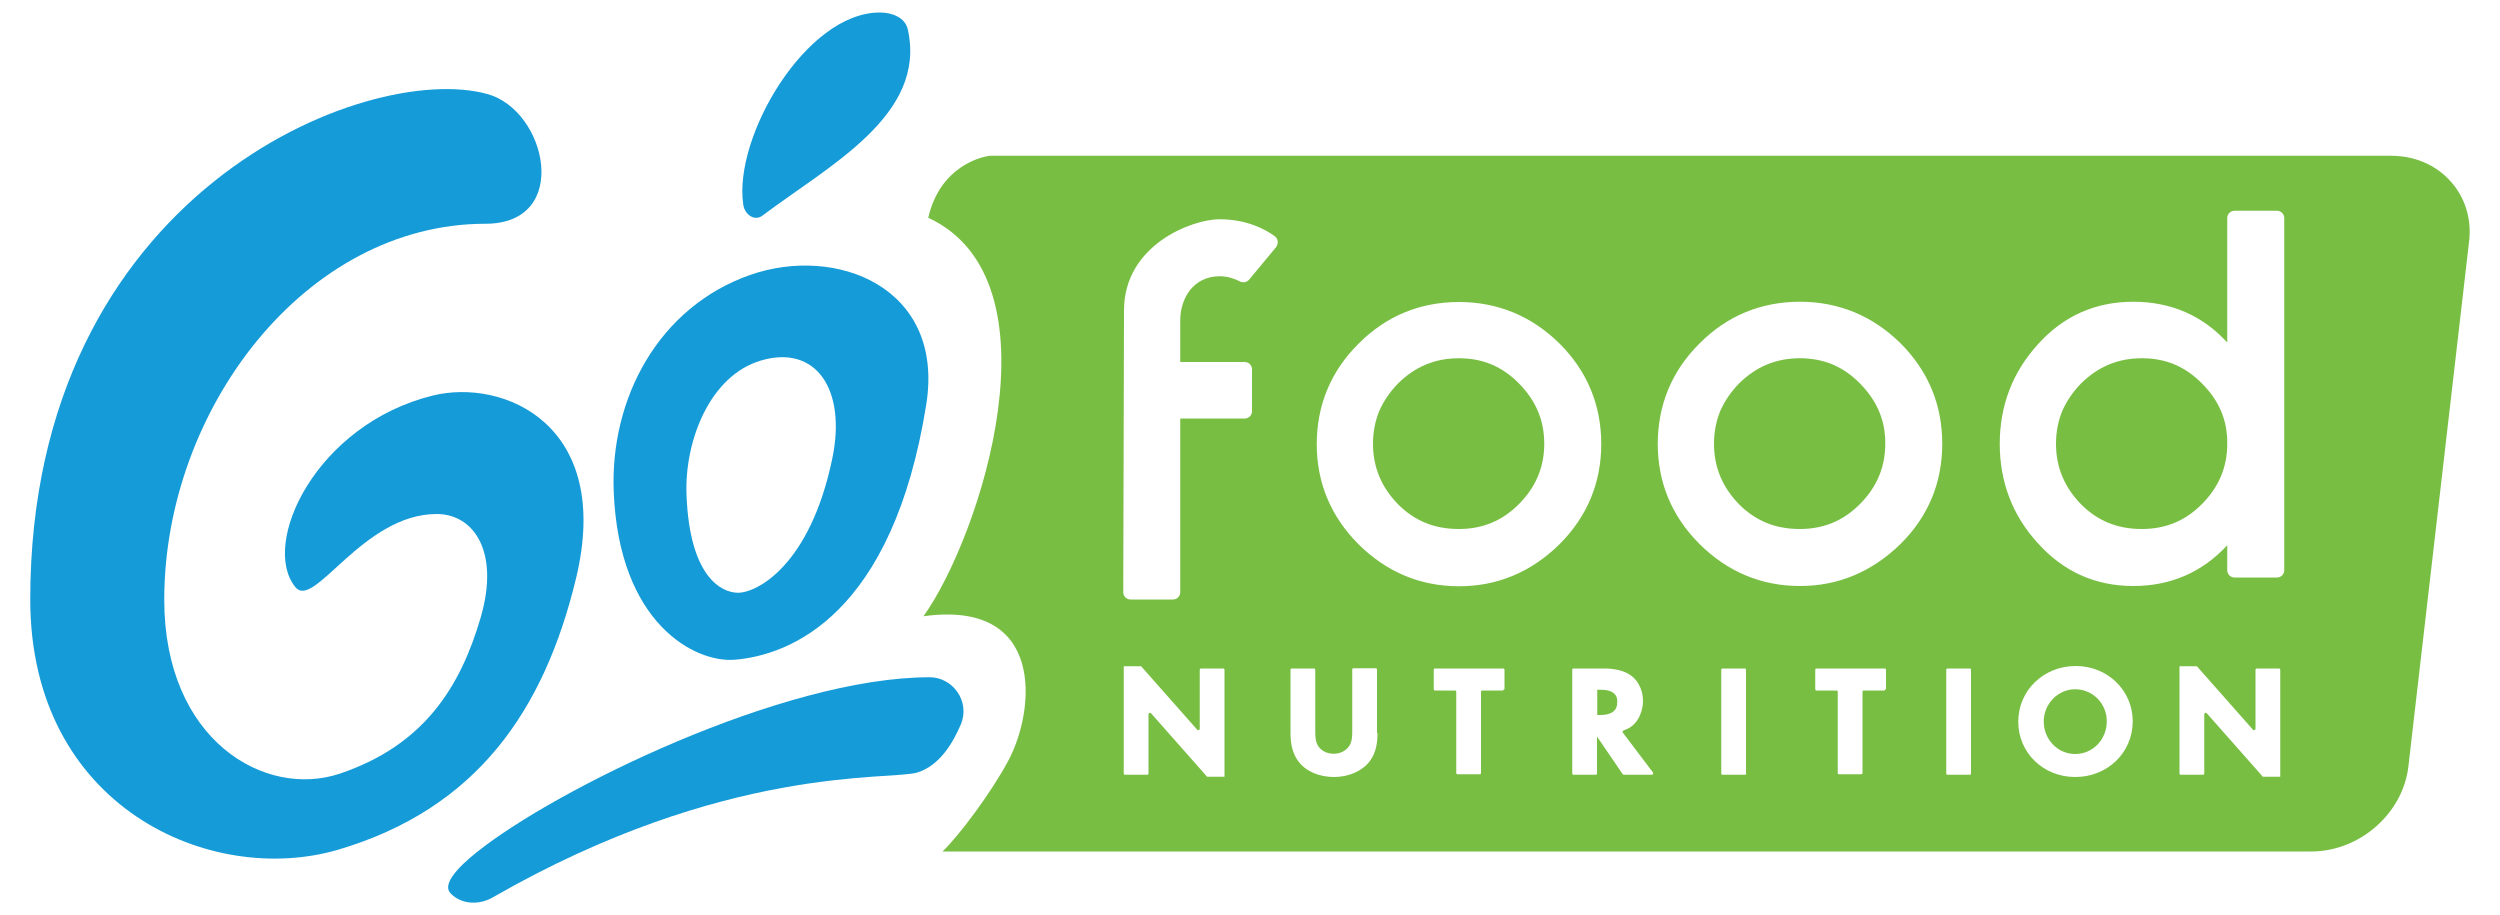
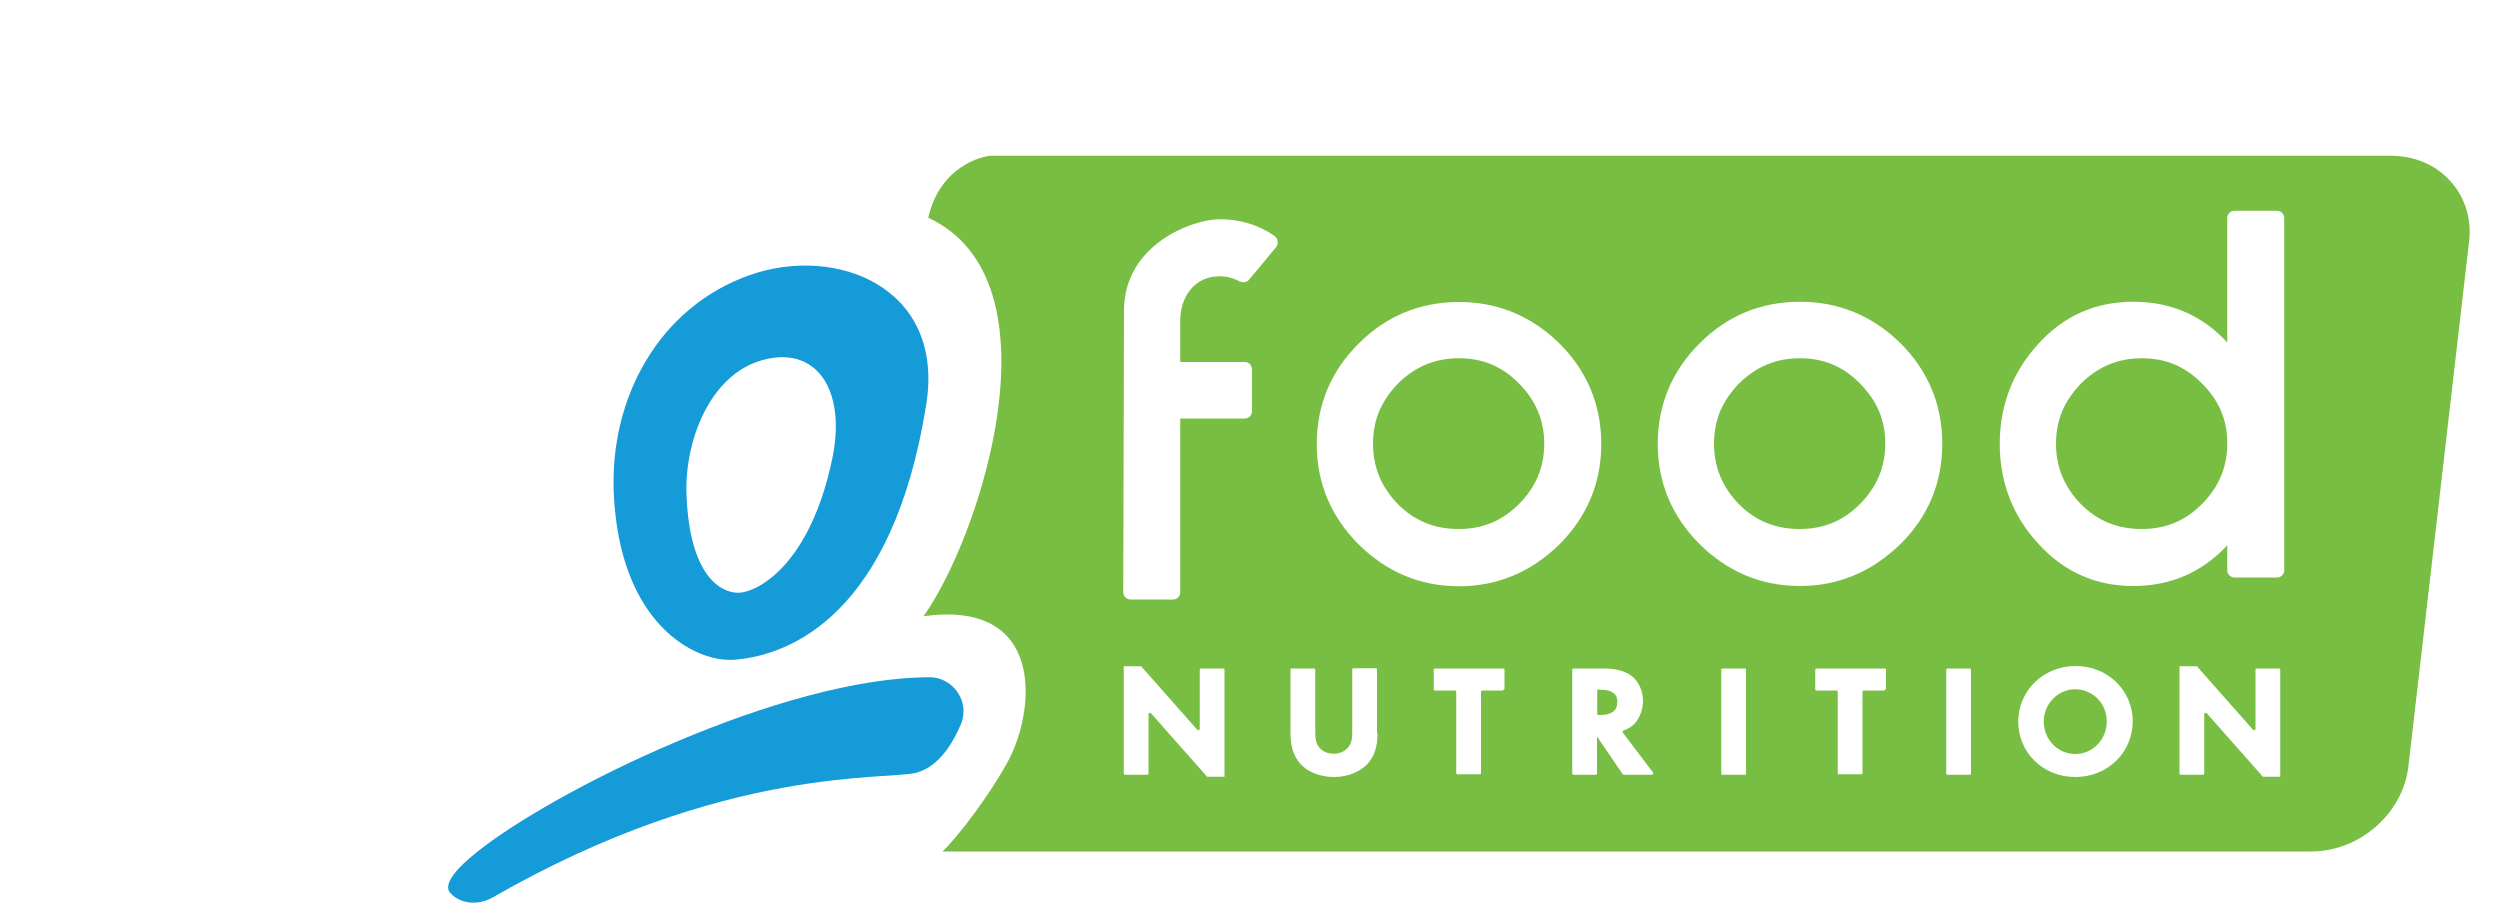
<svg xmlns="http://www.w3.org/2000/svg" version="1.1" id="Layer_1" x="0px" y="0px" viewBox="0 0 100 36.61" style="enable-background:new 0 0 100 36.61;" xml:space="preserve">
  <style type="text/css">
	.st0{fill:#6D6E71;}
	.st1{fill:#159BD7;}
	.st2{fill:#78BE43;}
	.st3{fill:#FFFFFF;}
</style>
  <g>
    <g>
-       <path class="st1" d="M23.04,23.14c1.49-6.17-2.91-8.01-5.72-7.32c-4.69,1.15-6.92,5.95-5.5,7.67c0.75,0.91,2.69-2.93,5.65-2.93    c1.46,0,2.53,1.48,1.76,4.13c-0.82,2.82-2.29,5.12-5.62,6.25c-3.01,1.02-7.04-1.33-7.04-6.95c0-7.58,5.62-15.04,12.85-15.04    c3.45,0,2.46-4.54,0.07-5.19C14.69,2.43,1.21,7.7,1.21,23.98c0,8.31,7.22,11.5,12.31,10.01C19.07,32.35,21.76,28.43,23.04,23.14z" />
-       <path class="st1" d="M30.49,8.63c2.65-2,6.6-4.02,5.82-7.46C36.2,0.69,35.67,0.5,35.19,0.5c-2.95,0-5.86,4.98-5.46,7.68    C29.78,8.58,30.18,8.86,30.49,8.63z" />
      <path class="st1" d="M37.19,27.09c-5.89,0-15.01,4.51-18.11,6.99c-0.82,0.65-1.39,1.31-1.06,1.65c0.44,0.46,1.15,0.48,1.7,0.16    c9.3-5.34,15.88-4.66,16.97-4.99c0.91-0.28,1.44-1.21,1.75-1.94C38.81,28.05,38.11,27.09,37.19,27.09z" />
      <path class="st1" d="M29.38,26.39c2.23-0.18,6.33-1.8,7.67-10.21c0.75-4.7-3.61-6.39-7.05-5.18c-3.65,1.28-5.61,4.93-5.45,8.7    C24.77,24.94,27.79,26.51,29.38,26.39z M30.44,14.42c2.2-0.65,3.43,1.16,2.85,3.93c-0.89,4.27-3.01,5.36-3.77,5.36    c-0.66,0-1.94-0.63-2.06-3.93C27.38,17.62,28.4,15.02,30.44,14.42z" />
    </g>
    <g>
      <path class="st2" d="M74.4,15.34c-0.67-0.68-1.45-1.01-2.4-1.01c-0.96,0-1.75,0.33-2.44,1.01c-0.33,0.34-0.58,0.71-0.75,1.1    c-0.16,0.39-0.25,0.83-0.25,1.31c0,0.93,0.33,1.73,1,2.42c0.67,0.67,1.46,0.99,2.43,0.99c0.96,0,1.74-0.33,2.4-0.99    c0.68-0.68,1.02-1.48,1.02-2.42C75.42,16.82,75.08,16.03,74.4,15.34C74.4,15.34,74.4,15.34,74.4,15.34z" />
      <path class="st2" d="M60.76,15.34c-0.67-0.68-1.45-1.01-2.4-1.01c-0.96,0-1.75,0.33-2.44,1.01c-0.33,0.34-0.58,0.71-0.75,1.1    c-0.16,0.39-0.25,0.83-0.25,1.31c0,0.93,0.33,1.73,1,2.42c0.67,0.67,1.46,0.99,2.43,0.99c0.96,0,1.74-0.33,2.4-0.99    c0.68-0.68,1.02-1.48,1.02-2.42C61.77,16.82,61.44,16.03,60.76,15.34C60.76,15.34,60.76,15.34,60.76,15.34z" />
      <path class="st2" d="M88.08,15.34c-0.67-0.68-1.45-1.01-2.4-1.01c-0.96,0-1.75,0.33-2.44,1.01c-0.33,0.34-0.58,0.71-0.75,1.1    c-0.16,0.39-0.25,0.83-0.25,1.31c0,0.93,0.33,1.73,1,2.42c0.67,0.67,1.46,0.99,2.43,0.99c0.96,0,1.74-0.33,2.4-0.99    c0.68-0.68,1.02-1.48,1.02-2.42C89.1,16.82,88.77,16.03,88.08,15.34C88.09,15.34,88.09,15.34,88.08,15.34z" />
      <g>
        <path class="st2" d="M64.03,27.59h-0.14v1.01h0.12c0.45,0,0.68-0.17,0.68-0.51C64.7,27.97,64.7,27.59,64.03,27.59z" />
        <path class="st2" d="M98.02,7.25c-0.59-0.66-1.44-1.02-2.39-1.02H39.62c-0.3,0.02-2.01,0.38-2.49,2.48     c5.39,2.5,2.11,12.71-0.19,15.94c4.88-0.68,4.49,3.75,3.38,5.8c-0.69,1.28-1.96,2.98-2.62,3.61h54.74c1.96,0,3.7-1.54,3.9-3.44     L98.77,9.6C98.86,8.72,98.59,7.88,98.02,7.25z M48.98,31.07h-0.7l-0.03-0.04l-2.21-2.5c-0.03-0.04-0.1-0.01-0.1,0.04v2.37     c0,0.03-0.02,0.05-0.05,0.05h-0.89c-0.03,0-0.05-0.02-0.05-0.05v-4.29h0.7l0.03,0.04l2.21,2.5c0.03,0.04,0.1,0.01,0.1-0.04v-2.36     c0-0.03,0.02-0.05,0.05-0.05h0.89c0.03,0,0.05,0.02,0.05,0.05V31.07z M51.04,9.89l-1.07,1.29c-0.1,0.12-0.26,0.14-0.39,0.07     c-0.18-0.09-0.45-0.2-0.79-0.2c-1.08,0-1.58,0.92-1.58,1.75v1.68h2.58c0.16,0,0.29,0.13,0.29,0.29v1.68     c0,0.16-0.13,0.29-0.29,0.29h-2.58v6.95c0,0.16-0.13,0.29-0.29,0.29h-1.7c-0.16,0-0.29-0.13-0.29-0.29l0.03-11.27     c0-2.63,2.73-3.65,3.82-3.65c1.1,0,1.84,0.41,2.2,0.67C51.13,9.54,51.15,9.75,51.04,9.89z M55.1,29.32     c0,0.34-0.04,0.78-0.32,1.14v0c-0.3,0.39-0.84,0.62-1.42,0.62c-0.6,0-1.13-0.23-1.42-0.62c-0.22-0.29-0.32-0.65-0.32-1.14v-2.53     c0-0.03,0.02-0.05,0.05-0.05h0.89c0.03,0,0.05,0.02,0.05,0.05v2.4c0,0.24,0,0.45,0.11,0.64c0.12,0.2,0.36,0.32,0.63,0.32     c0.26,0,0.5-0.12,0.63-0.33c0.11-0.18,0.11-0.39,0.11-0.62v-2.42c0-0.03,0.02-0.05,0.05-0.05h0.89c0.03,0,0.05,0.02,0.05,0.05     V29.32z M60.15,27.57c0,0.03-0.02,0.05-0.05,0.05h-0.81c-0.03,0-0.05,0.02-0.05,0.05v3.25c0,0.03-0.02,0.05-0.05,0.05h-0.89     c-0.03,0-0.05-0.02-0.05-0.05v-3.25c0-0.03-0.02-0.05-0.05-0.05h-0.8c-0.03,0-0.05-0.02-0.05-0.05v-0.78     c0-0.03,0.02-0.05,0.05-0.05h2.73c0.03,0,0.05,0.02,0.05,0.05V27.57z M62.38,21.77c-1.14,1.12-2.49,1.68-4.02,1.68     c-1.55,0-2.9-0.57-4.02-1.68c-1.1-1.1-1.67-2.45-1.67-4c0-1.56,0.56-2.92,1.67-4.02c1.1-1.11,2.46-1.67,4.02-1.67     c1.55,0,2.9,0.56,4.02,1.66c1.11,1.11,1.67,2.46,1.67,4.02C64.05,19.31,63.49,20.66,62.38,21.77     C62.38,21.76,62.38,21.77,62.38,21.77z M66.07,30.99h-1.11c-0.02,0-0.03-0.01-0.05-0.02l-1.03-1.51v1.48     c0,0.03-0.02,0.05-0.05,0.05h-0.89c-0.03,0-0.05-0.02-0.05-0.05v-4.15c0-0.03,0.02-0.05,0.05-0.05h1.23     c0.32,0,0.78,0.05,1.11,0.31c0.28,0.23,0.44,0.6,0.44,0.99c0,0.28-0.1,0.59-0.25,0.8c-0.13,0.18-0.3,0.3-0.53,0.38     c-0.03,0.01-0.05,0.05-0.03,0.08l1.21,1.6C66.14,30.94,66.12,30.99,66.07,30.99z M69.85,30.94c0,0.03-0.02,0.05-0.05,0.05H68.9     c-0.03,0-0.05-0.02-0.05-0.05v-4.15c0-0.03,0.02-0.05,0.05-0.05h0.89c0.03,0,0.05,0.02,0.05,0.05V30.94z M75.41,27.57     c0,0.03-0.02,0.05-0.05,0.05h-0.81c-0.03,0-0.05,0.02-0.05,0.05v3.25c0,0.03-0.02,0.05-0.05,0.05h-0.89     c-0.03,0-0.05-0.02-0.05-0.05v-3.25c0-0.03-0.02-0.05-0.05-0.05h-0.8c-0.03,0-0.05-0.02-0.05-0.05v-0.78     c0-0.03,0.02-0.05,0.05-0.05h2.73c0.03,0,0.05,0.02,0.05,0.05V27.57z M76.02,21.76C76.02,21.76,76.02,21.77,76.02,21.76     c-1.15,1.12-2.5,1.68-4.02,1.68c-1.55,0-2.9-0.57-4.02-1.68c-1.1-1.1-1.67-2.45-1.67-4c0-1.56,0.56-2.92,1.67-4.02     c1.1-1.11,2.46-1.67,4.02-1.67c1.55,0,2.9,0.56,4.02,1.66c1.11,1.11,1.67,2.46,1.67,4.02C77.69,19.31,77.13,20.66,76.02,21.76z      M78.84,30.94c0,0.03-0.02,0.05-0.05,0.05h-0.89c-0.03,0-0.05-0.02-0.05-0.05v-4.15c0-0.03,0.02-0.05,0.05-0.05h0.89     c0.03,0,0.05,0.02,0.05,0.05V30.94z M83.01,31.08c-1.28,0-2.28-0.97-2.28-2.21c0-1.25,1.01-2.23,2.3-2.23     c1.28,0,2.28,0.98,2.28,2.22C85.3,30.11,84.3,31.08,83.01,31.08z M91.21,31.07h-0.7l-0.03-0.04l-2.21-2.5     c-0.03-0.04-0.1-0.01-0.1,0.04v2.37c0,0.03-0.02,0.05-0.05,0.05h-0.89c-0.03,0-0.05-0.02-0.05-0.05v-4.29h0.7l0.03,0.04l2.21,2.5     c0.03,0.04,0.1,0.01,0.1-0.04v-2.36c0-0.03,0.02-0.05,0.05-0.05h0.89c0.03,0,0.05,0.02,0.05,0.05V31.07z M91.37,22.81     c0,0.16-0.13,0.29-0.29,0.29h-1.7c-0.16,0-0.29-0.13-0.29-0.29v-1c-1,1.08-2.26,1.63-3.76,1.63c-1.52,0-2.81-0.58-3.84-1.74     c-0.99-1.09-1.5-2.42-1.5-3.95c0-1.52,0.51-2.86,1.52-3.97c1.02-1.14,2.3-1.71,3.82-1.71c1.51,0,2.77,0.55,3.76,1.63V8.72     c0-0.16,0.13-0.29,0.29-0.29h1.7c0.16,0,0.29,0.13,0.29,0.29V22.81z" />
        <path class="st2" d="M83.01,27.57c-0.69,0-1.26,0.58-1.26,1.29c0,0.72,0.56,1.3,1.26,1.3c0.7,0,1.26-0.58,1.26-1.3     C84.28,28.15,83.71,27.57,83.01,27.57z" />
      </g>
    </g>
  </g>
</svg>